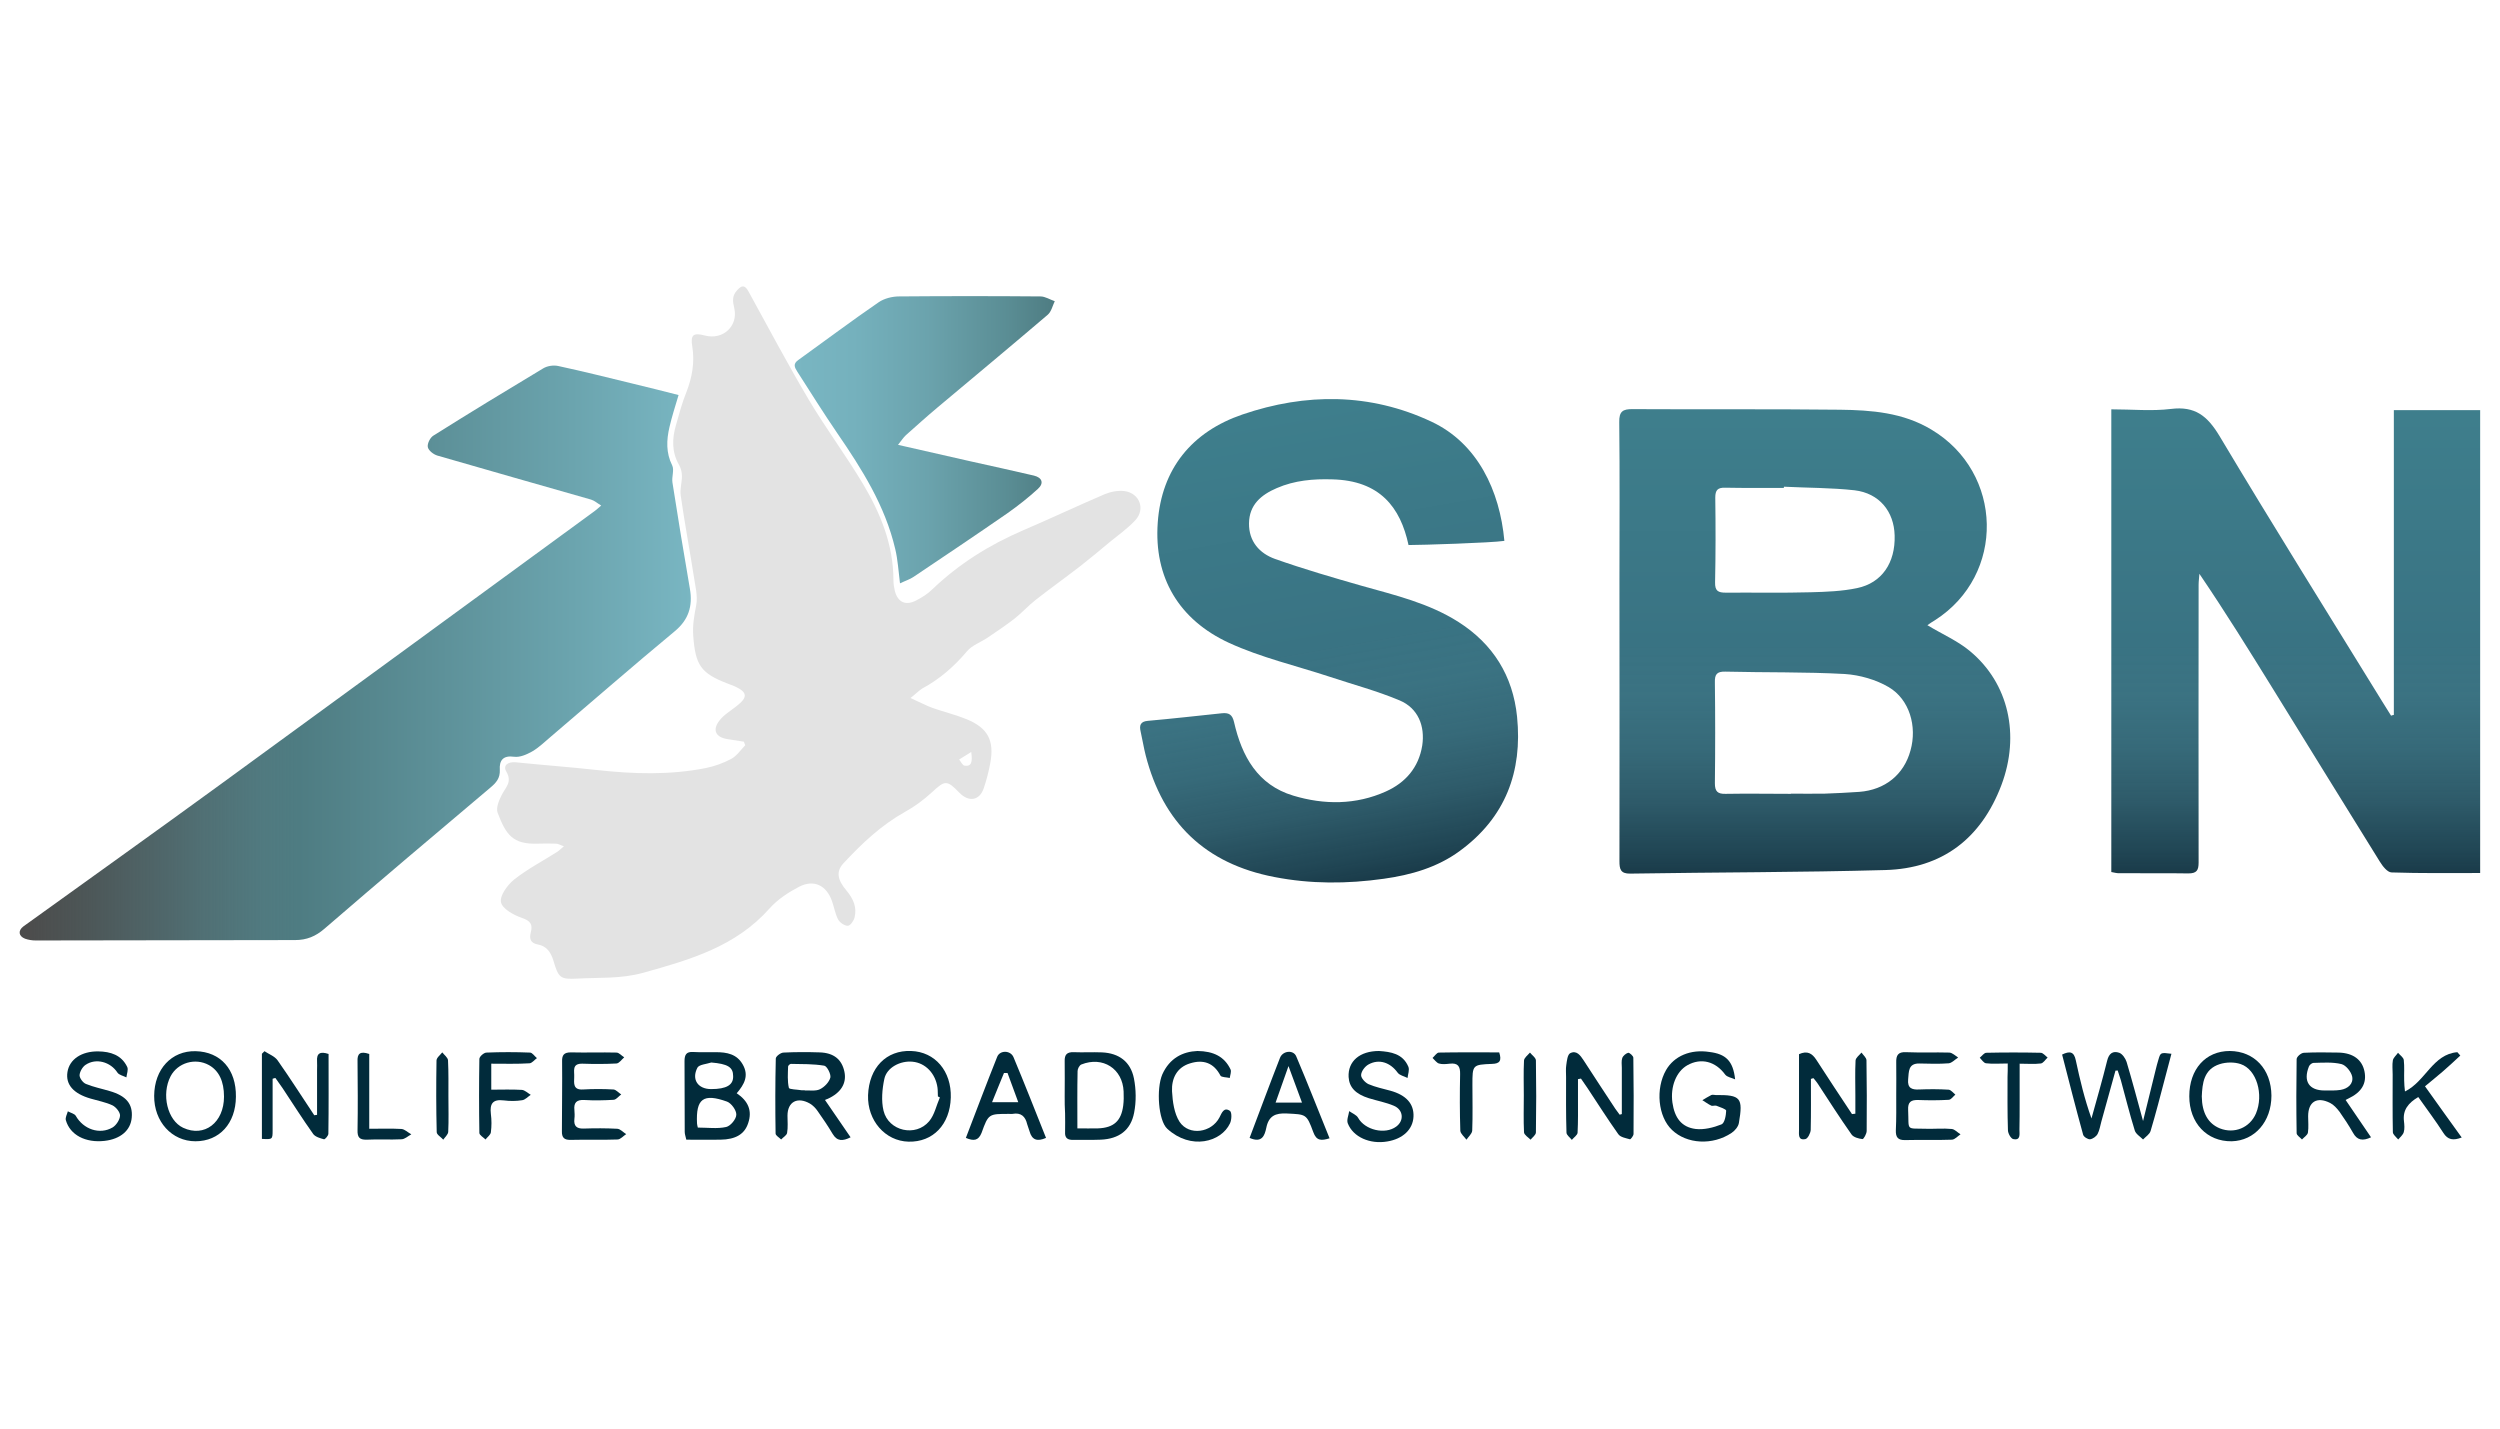
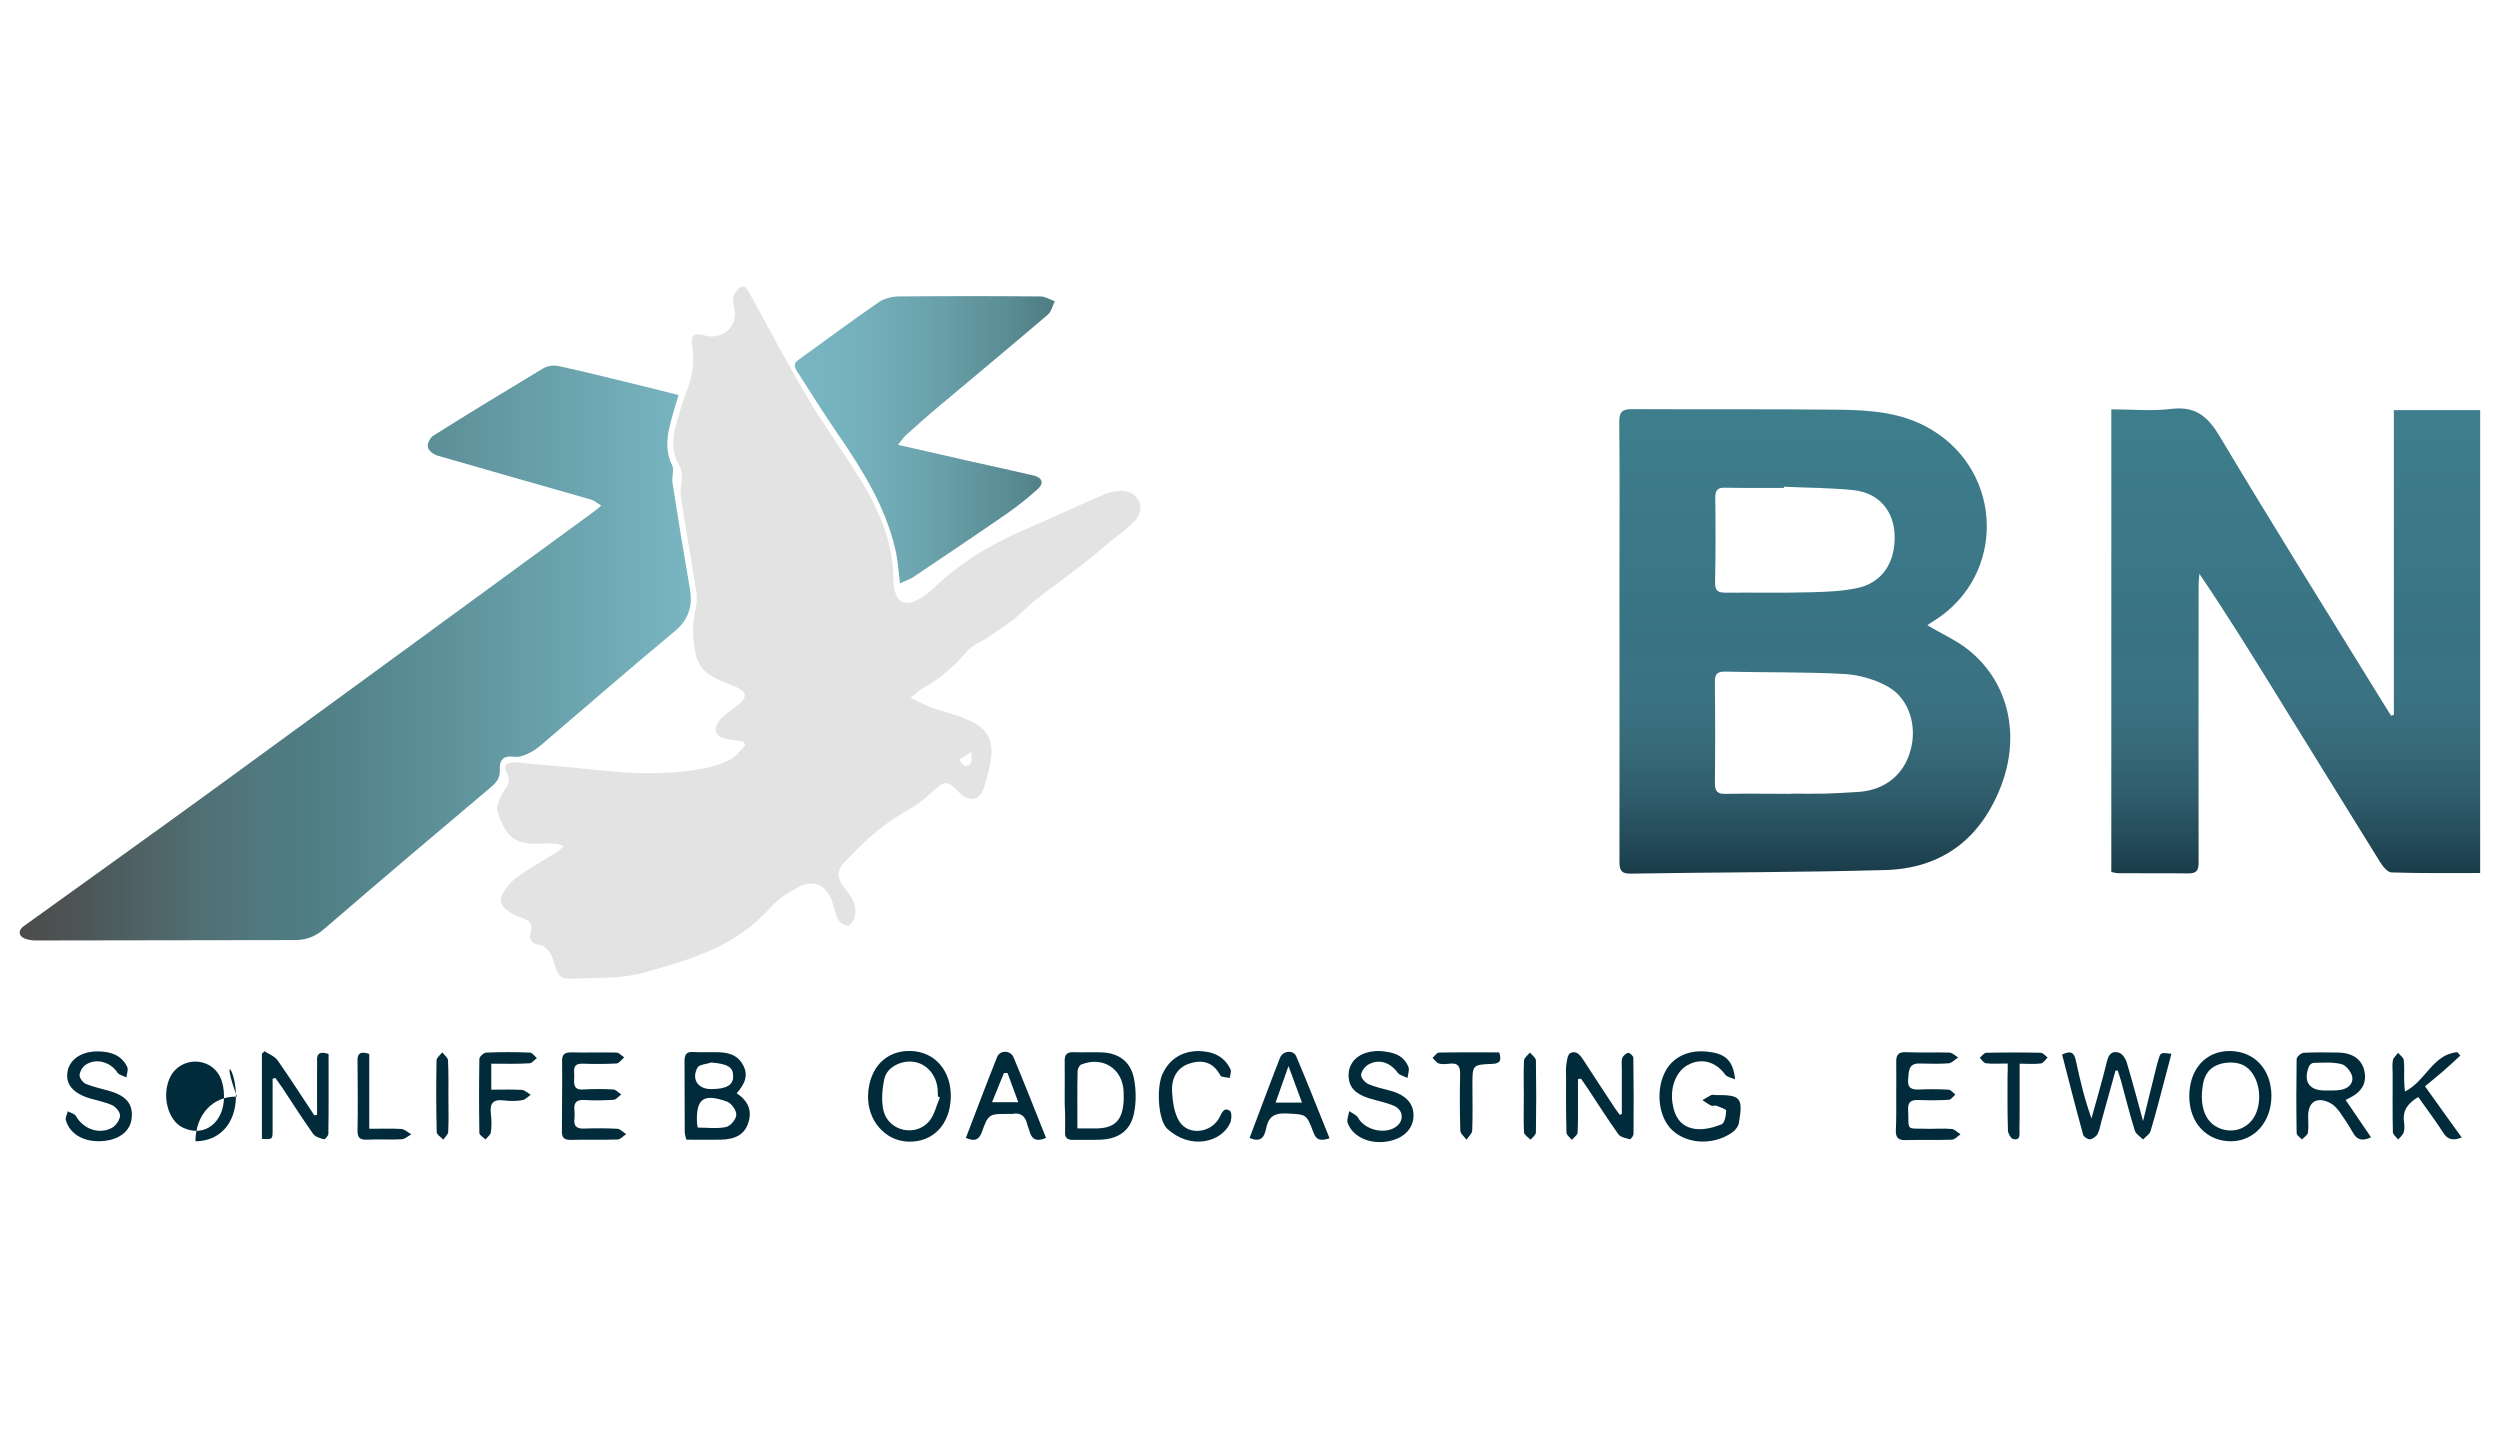
<svg xmlns="http://www.w3.org/2000/svg" version="1.0" x="0px" y="0px" viewBox="0 0 1260 720" enable-background="new 0 0 1260 720" xml:space="preserve">
  <g id="Logo">
    <g>
      <path fill="#E3E3E3" d="M458.9,351.8c4.7,2.1,7.8,3.8,11.1,5c5.7,2,11.6,3.4,17.2,5.7c10.7,4.4,14,10.7,11.9,22.1    c-0.8,4.3-1.9,8.6-3.3,12.7c-2.1,6.2-7.5,7.1-12.2,2.3c-6.4-6.6-7.3-6.4-13.9-0.3c-4.1,3.8-8.7,7.2-13.6,9.9    c-12,6.7-21.8,16-31,25.9c-3.7,4-3.2,8.2,1.5,13.7c3.4,4.1,5.4,8.4,4.1,13.6c-0.4,1.7-2.2,4.2-3.4,4.2c-1.7,0-4-1.6-4.9-3.2    c-1.5-2.9-2-6.3-3.1-9.3c-2.8-7.9-9.1-11-16.5-7.2c-5.4,2.8-10.9,6.4-14.9,10.9c-17.1,19.3-40.1,25.9-63.8,32.5    c-11.3,3.1-22,2.3-32.9,2.9c-9,0.5-9.7-0.4-12.3-9.1c-1.3-4.2-3.4-7.3-7.9-8.1c-3.6-0.7-4.3-2.8-3.5-6c1.1-4.1-0.1-5.9-4.5-7.4    c-4.1-1.4-9.9-4.6-10.5-7.9c-0.7-3.3,3.3-8.7,6.6-11.4c6.7-5.3,14.4-9.3,21.6-13.9c1-0.6,1.9-1.5,3.5-2.9c-1.9-0.6-2.9-1.3-4-1.3    c-3.1-0.1-6.2-0.1-9.3,0c-12.5,0.4-15.9-4.5-20.1-15.6c-0.9-2.4,0.7-6.3,2.1-9c1.9-3.8,5.4-6.4,2.3-11.7c-1.9-3.2,0.9-5.1,4.8-4.7    c13.7,1.4,27.4,2.4,41,3.9c18.3,2,36.5,2.6,54.7-1c4.4-0.9,8.9-2.5,12.8-4.6c2.8-1.5,4.8-4.5,7.1-6.9c-0.2-0.6-0.5-1.2-0.7-1.8    c-2.8-0.4-5.5-0.9-8.3-1.3c-5.8-0.9-7.7-4.5-4.1-9.2c2.2-3,5.7-5,8.7-7.4c5.8-4.5,5.6-7-0.9-10c-1.2-0.5-2.4-0.9-3.6-1.4    c-13.6-5.2-16.2-9.4-17.3-24c-0.4-5.4,0.5-10.3,1.5-15.5c0.9-4.8-0.6-10.1-1.3-15.1c-2.1-13.4-4.6-26.7-6.5-40.1    c-0.5-3.2,0.6-6.5,0.6-9.8c0-1.9-0.5-4-1.4-5.6c-3.8-6.5-3.6-13.3-1.6-20.2c1.6-5.6,3.1-11.3,5.3-16.7c2.9-7.5,4.2-15,2.9-23    c-1-5.9,0.7-6.9,6.4-5.4c9,2.4,16.8-4.7,14.8-13.7c-0.8-3.4-1.3-6.2,1.4-9.1c2.4-2.7,3.9-2.7,5.7,0.5c10,18.2,19.8,36.7,30.4,54.6    c8.6,14.5,18.7,28,27.3,42.4c8.9,14.9,15.4,30.8,15.4,48.6c0,1.8,0.3,3.7,0.7,5.4c1.5,5.8,5.5,7.6,10.8,4.8    c2.9-1.5,5.8-3.3,8.1-5.6c13.4-12.8,28.7-22.4,45.7-29.7c13.8-5.9,27.3-12.3,41.1-18.2c3.1-1.3,6.8-2,10.1-1.6    c7.6,1.1,10.6,9.1,5.4,14.7c-3.8,4.1-8.5,7.4-12.9,11c-4.9,4.1-9.8,8.2-14.8,12.1c-7.5,5.8-15.2,11.3-22.6,17.1    c-3.7,2.9-6.9,6.5-10.6,9.4c-4.4,3.4-9,6.5-13.6,9.6c-3.4,2.3-7.8,3.8-10.3,6.8c-6.5,7.7-13.8,14.1-22.6,18.8    C463.1,348.1,461.8,349.5,458.9,351.8z M489.5,379c-2.6,1.6-4.3,2.7-6.1,3.8c0.9,1.1,1.7,2.9,2.7,3.1    C489.7,386.4,490.2,384,489.5,379z" />
      <linearGradient id="SVGID_1_" gradientUnits="userSpaceOnUse" x1="10" y1="329.093" x2="348.152" y2="329.093">
        <stop offset="1.302083e-02" style="stop-color:#000000;stop-opacity:0.7" />
        <stop offset="4.323857e-02" style="stop-color:#080D0D;stop-opacity:0.723" />
        <stop offset="0.166" style="stop-color:#263C3F;stop-opacity:0.814" />
        <stop offset="0.273" style="stop-color:#3C5F64;stop-opacity:0.894" />
        <stop offset="0.36" style="stop-color:#49747A;stop-opacity:0.959" />
        <stop offset="0.415" style="stop-color:#4E7C82" />
        <stop offset="0.823" style="stop-color:#6BA4AE" />
        <stop offset="1" style="stop-color:#79B6C2" />
      </linearGradient>
      <path fill="url(#SVGID_1_)" d="M342,199.1c-1.8,6-3.4,11-4.6,16.2c-1.5,6.5-1.8,12.9,1.4,19.3c1.1,2.3-0.3,5.7,0.1,8.5    c2.8,17.9,5.7,35.7,8.8,53.6c1.5,8.8-0.6,15.7-7.8,21.6c-21,17.4-41.5,35.3-62.3,53c-3.1,2.6-6,5.5-9.5,7.5c-2.7,1.5-6.1,3-9,2.6    c-5.7-0.8-7.5,2-7.2,6.6c0.2,4.2-1.8,6.5-4.8,9c-28,23.6-55.9,47.2-83.6,71.1c-4.4,3.8-8.9,5.7-14.8,5.7    c-43.6,0-87.1,0.2-130.7,0.2c-1.8,0-3.7-0.3-5.4-0.9c-3.3-1.3-3.6-4.1-0.8-6.2c32.9-23.7,66-47.3,98.8-71.2    c63.1-46,126.2-92.1,189.2-138.2c0.9-0.6,1.6-1.4,3.2-2.7c-2-1.2-3.4-2.5-5.1-3c-25.8-7.4-51.7-14.7-77.5-22.2    c-2-0.6-4.5-2.6-4.8-4.3c-0.3-1.8,1.2-4.8,2.9-5.8c18.3-11.5,36.7-22.7,55.2-33.8c2.1-1.3,5.3-1.8,7.8-1.2    c12.5,2.7,24.9,5.8,37.2,8.8C326.4,195.1,334,197.1,342,199.1z" />
      <linearGradient id="SVGID_2_" gradientUnits="userSpaceOnUse" x1="914.633" y1="206.07" x2="914.633" y2="440.301">
        <stop offset="1.903045e-02" style="stop-color:#3E7E8C" />
        <stop offset="0.505" style="stop-color:#397383" />
        <stop offset="0.617" style="stop-color:#366F7F;stop-opacity:0.977" />
        <stop offset="0.729" style="stop-color:#2D6373;stop-opacity:0.955" />
        <stop offset="0.842" style="stop-color:#1F4F5F;stop-opacity:0.932" />
        <stop offset="0.954" style="stop-color:#0A3343;stop-opacity:0.909" />
        <stop offset="1" style="stop-color:#002535;stop-opacity:0.9" />
      </linearGradient>
      <path fill="url(#SVGID_2_)" d="M971.4,315.1c7.6,4.6,15.3,7.9,21.5,13.1c19.5,16.2,25.3,42.3,15.8,67.5    c-10.2,26.9-29.8,42-58.5,42.8c-42.8,1.2-85.6,1.1-128.5,1.8c-5,0.1-5.5-2.3-5.5-6.3c0.1-47.2,0-94.4,0-141.6    c0-26.5,0.2-53.1-0.1-79.6c-0.1-5.4,1.7-6.7,6.9-6.6c34.8,0.2,69.6-0.1,104.3,0.3c15.9,0.2,31.8,1.4,46.1,10    c36.4,21.7,37.5,73.3,1.8,96.1C973.9,313.3,972.6,314.3,971.4,315.1z M902.6,400.1c0,0,0-0.1,0-0.1c5.7,0,11.3,0.1,17,0    c5.8-0.2,11.7-0.5,17.5-0.9c13-1,22.5-8.7,25.8-20.9c3.4-12.1-0.5-25.7-11-31.9c-6.5-3.8-14.6-6.1-22.1-6.6    c-20-1.1-40.2-0.7-60.3-1.2c-4.3-0.1-5.3,1.5-5.2,5.4c0.2,17,0.2,34,0,50.9c0,4.1,1.4,5.4,5.4,5.3    C880.7,399.9,891.7,400.1,902.6,400.1z M899.1,245.3c0,0.2,0,0.4,0,0.6c-9.9,0-19.7,0.1-29.6-0.1c-3.8-0.1-5,1.2-5,5    c0.2,14.2,0.2,28.5-0.1,42.7c-0.1,4.4,1.6,5.2,5.4,5.2c14.3-0.1,28.5,0.2,42.8-0.2c7.8-0.2,15.8-0.5,23.4-2.1    c12.5-2.6,19.3-12.8,18.9-26.5c-0.3-12.1-7.7-21.3-20.2-22.8C922.9,245.8,910.9,245.9,899.1,245.3z" />
      <linearGradient id="SVGID_3_" gradientUnits="userSpaceOnUse" x1="1157.066" y1="205.783" x2="1157.066" y2="440.178">
        <stop offset="1.903045e-02" style="stop-color:#3E7E8C" />
        <stop offset="0.505" style="stop-color:#397383" />
        <stop offset="0.617" style="stop-color:#366F7F;stop-opacity:0.977" />
        <stop offset="0.729" style="stop-color:#2D6373;stop-opacity:0.955" />
        <stop offset="0.842" style="stop-color:#1F4F5F;stop-opacity:0.932" />
        <stop offset="0.954" style="stop-color:#0A3343;stop-opacity:0.909" />
        <stop offset="1" style="stop-color:#002535;stop-opacity:0.9" />
      </linearGradient>
      <path fill="url(#SVGID_3_)" d="M1206.5,360.3c0-51.1,0-102.2,0-153.6c14.9,0,29.1,0,43.5,0c0,77.7,0,155.2,0,233.3    c-15.1,0-29.9,0.2-44.7-0.3c-2.1-0.1-4.5-3.2-5.9-5.5c-18-28.9-35.8-57.9-53.7-86.8c-12-19.4-24.1-38.9-37.2-58.2    c-0.1,1.8-0.4,3.7-0.4,5.5c0,46.7-0.1,93.4,0,140c0,4-1,5.5-5.2,5.5c-11.7-0.2-23.4,0-35.1-0.1c-1,0-2.1-0.3-3.7-0.6    c0-77.6,0-155.1,0-233.2c10.5,0,20.4,1,30.1-0.2c12.1-1.5,18.3,3.5,24.4,13.6c26.8,44.9,54.6,89.3,82,133.8c1.5,2.4,3,4.8,4.5,7.2    C1205.6,360.5,1206,360.4,1206.5,360.3z" />
      <linearGradient id="SVGID_4_" gradientUnits="userSpaceOnUse" x1="646.393" y1="203.443" x2="688.869" y2="444.338">
        <stop offset="1.903045e-02" style="stop-color:#3E7E8C" />
        <stop offset="0.505" style="stop-color:#397383" />
        <stop offset="0.617" style="stop-color:#366F7F;stop-opacity:0.977" />
        <stop offset="0.729" style="stop-color:#2D6373;stop-opacity:0.955" />
        <stop offset="0.842" style="stop-color:#1F4F5F;stop-opacity:0.932" />
        <stop offset="0.954" style="stop-color:#0A3343;stop-opacity:0.909" />
        <stop offset="1" style="stop-color:#002535;stop-opacity:0.9" />
      </linearGradient>
-       <path fill="url(#SVGID_4_)" d="M709.9,274.7c-4.1-19.1-14.5-32.5-38.4-33.1c-9.6-0.3-19,0.5-28,4.4c-7.9,3.4-13.9,8.4-14,17.8    c-0.1,9.1,5.3,15.1,13.1,17.9c14.4,5.1,29.2,9.4,43.9,13.6c16.7,4.7,33.7,8.7,48.6,18.2c17.4,11.1,27.4,27.1,29.5,47.7    c2.8,27.8-5.9,50.9-28.9,67.7c-11.3,8.3-24.6,12.1-38.3,14c-18.4,2.6-36.8,2.7-55.2-0.9c-34.7-6.7-56.1-27.3-64.8-61.4    c-1-3.9-1.6-7.9-2.5-11.8c-0.8-3.3-0.1-5.2,3.7-5.5c12.4-1.1,24.7-2.5,37.1-3.8c3.7-0.4,5.4,0.6,6.3,4.6    c3.9,17,11.8,31.5,29.8,36.9c15.6,4.7,31.6,4.7,46.7-2.1c9.8-4.4,16.5-12,18.3-23.1c1.5-9.9-2.1-18.9-11.4-22.8    c-11.4-4.8-23.5-8-35.2-11.9c-17-5.6-34.7-9.7-50.8-17.1c-25.1-11.6-37.9-32.8-35.9-60.6c1.9-27.1,17.2-45.8,42.7-54.5    c31.9-10.9,64.3-10.9,95.2,3.6c23.3,10.9,34.5,34.8,36.8,60.1C751.6,273.6,716.4,274.7,709.9,274.7z" />
      <linearGradient id="SVGID_5_" gradientUnits="userSpaceOnUse" x1="400.539" y1="221.566" x2="531.674" y2="221.566">
        <stop offset="0" style="stop-color:#79B6C2" />
        <stop offset="0.227" style="stop-color:#75B1BD" />
        <stop offset="0.509" style="stop-color:#6BA3AD" />
        <stop offset="0.818" style="stop-color:#5A8D94" />
        <stop offset="1" style="stop-color:#4E7C82" />
      </linearGradient>
      <path fill="url(#SVGID_5_)" d="M452.6,224.2c12.8,2.9,24.7,5.6,36.5,8.3c10.7,2.4,21.4,4.7,32,7.2c4.1,1,5.2,3.8,2,6.7    c-4.8,4.4-10,8.5-15.4,12.3c-15.6,10.8-31.4,21.4-47.2,32c-1.9,1.3-4.2,2-6.9,3.3c-0.8-6.3-1.1-11.9-2.4-17.3    c-5.1-21.8-16.8-40.3-29.3-58.5c-6.9-10.1-13.4-20.5-20-30.8c-1.4-2.2-2.4-4,0.5-6c13.5-9.7,26.8-19.7,40.5-29.1    c2.8-1.9,6.8-2.9,10.2-2.9c23.8-0.2,47.6-0.2,71.3,0c2.4,0,4.8,1.6,7.2,2.4c-1.1,2.3-1.7,5.2-3.5,6.8    c-18.4,15.7-36.9,31.1-55.4,46.6c-5.5,4.6-10.8,9.4-16.1,14.1C455.3,220.5,454.2,222.2,452.6,224.2z" />
      <path fill="#012B3B" d="M1066.2,539.6c-2.4,8.5-4.7,17.1-7.1,25.6c-0.6,2.1-0.9,4.4-1.9,6.3c-0.7,1.3-2.4,2.5-3.8,2.7    c-1.1,0.1-3.2-1.2-3.5-2.3c-3.7-13.4-7.1-26.8-10.6-40.4c3.9-1.9,6-1.5,6.9,2.9c2.1,9.8,4.4,19.5,7.9,29.3    c2.7-9.7,5.5-19.4,7.9-29.1c0.9-3.7,2.9-5.1,6.1-4c1.6,0.6,3.1,2.8,3.7,4.6c2.8,9.4,5.3,18.8,8.3,29.8c2.4-9.6,4.4-17.8,6.4-26    c0.4-1.6,0.8-3.2,1.3-4.8c1.1-3.8,1.1-3.8,6.6-3.1c-1.1,4.2-2.2,8.4-3.3,12.5c-2.3,8.8-4.6,17.7-7.2,26.4    c-0.5,1.7-2.5,2.9-3.8,4.3c-1.5-1.5-3.7-2.8-4.2-4.6c-2.6-8.4-4.7-16.9-7-25.3c-0.5-1.7-1.1-3.3-1.6-4.9    C1066.9,539.6,1066.6,539.6,1066.2,539.6z" />
-       <path fill="#012B3B" d="M415.8,554.4c4.2,6.2,8.4,12.3,12.9,18.8c-4,2-6.8,2.1-9.1-1.8c-2.3-3.9-4.9-7.7-7.5-11.4    c-1-1.5-2.4-2.9-3.9-3.8c-6.3-3.6-11.3-0.9-11.3,6.1c0,2.9,0.3,5.9-0.2,8.7c-0.2,1.2-2,2.2-3,3.3c-1-1-2.8-2-2.8-3    c-0.2-12.6-0.2-25.2,0.1-37.8c0-1.1,2.5-3,3.9-3c6-0.3,12-0.3,18.1-0.1c7.3,0.2,11.3,3.6,12.6,9.8c1.2,5.8-1.8,10.6-8.4,13.6    C416.5,554,416,554.3,415.8,554.4z M405.6,549.5c0,0,0,0.1,0,0.1c2.6-0.1,5.5,0.4,7.6-0.6c2.3-1.1,4.7-3.6,5.3-5.9    c0.4-1.7-1.7-5.8-3.1-6c-5.5-0.9-11.2-0.8-16.8-0.9c-0.5,0-1.4,0.9-1.4,1.3c-0.1,3.6-0.4,7.4,0.4,10.8c0.2,0.8,4.2,0.8,6.5,1.2    C404.5,549.5,405.1,549.5,405.6,549.5z" />
      <path fill="#012B3B" d="M371.3,551c5.8,3.9,7.9,8.8,5.8,15c-1.8,5.6-6.3,8.3-14,8.4c-5.6,0.1-11.3,0-17.2,0    c-0.3-1.5-0.8-2.7-0.8-3.9c-0.1-11.9,0-23.8-0.1-35.7c0-3.2,0.9-4.8,4.3-4.6c3.8,0.2,7.7,0.1,11.5,0.1c5.5,0,10.6,0.9,13.6,6.3    C377.5,542.1,375.2,546.5,371.3,551z M351.7,568.3c5,0,9.8,0.7,14.3-0.3c2.2-0.5,5.1-4,5.1-6.2c0.1-2.2-2.5-5.8-4.7-6.6    c-12-4.3-15.7-1.4-15.1,11C351.3,566.8,351.5,567.3,351.7,568.3z M358.5,535.5c-2.4,0.8-6.1,1-7,2.6c-3.1,6,0.3,10.8,6.9,10.8    c7.8,0,11.3-2.1,11.1-6.6C369.5,537.8,366.7,536.2,358.5,535.5z" />
-       <path fill="#012B3B" d="M912.7,543.8c0,8.6,0.1,17.2-0.1,25.7c-0.1,1.6-1.5,4.4-2.7,4.6c-3.8,0.8-3.2-2.5-3.2-4.7    c0-12.8,0-25.5,0-38.1c4.2-1.9,6.6-0.4,8.7,2.8c5.9,9.2,12,18.3,18,27.4c0.6-0.1,1.1-0.1,1.7-0.2c0-3.1,0-6.2,0-9.2    c0-5.9-0.2-11.7,0.1-17.6c0.1-1.4,1.9-2.7,3-4c0.9,1.3,2.5,2.6,2.5,3.9c0.2,11.9,0.2,23.7,0.1,35.6c0,1.4-1.5,4.1-2.1,4.1    c-1.9-0.2-4.5-0.9-5.5-2.3c-6-8.5-11.6-17.3-17.3-26c-0.6-0.9-1.3-1.6-1.9-2.4C913.5,543.5,913.1,543.6,912.7,543.8z" />
      <path fill="#012B3B" d="M817.4,561.5c0-7.8,0-15.6,0-23.3c0-1.6-0.3-3.4,0.2-4.9c0.4-1.2,1.9-2.4,3-2.7c0.7-0.1,2.6,1.6,2.6,2.5    c0.2,12.8,0.2,25.6,0.1,38.4c0,1-1.5,2.8-1.8,2.7c-2.1-0.6-4.8-1-5.9-2.6c-5.4-7.6-10.4-15.5-15.5-23.2c-1.1-1.6-2.2-3.2-3.3-4.8    c-0.5,0.1-1,0.2-1.5,0.3c0,3.3,0,6.7,0,10c0,5.7,0.1,11.3-0.2,17c-0.1,1.2-1.9,2.4-2.9,3.6c-0.9-1.2-2.7-2.4-2.7-3.7    c-0.3-9.3-0.2-18.6-0.2-28c0-2-0.2-4.1,0.1-6c0.3-2.1,0.6-5.3,2-6c3.2-1.6,5.1,1.1,6.8,3.7c5.2,8.1,10.6,16.2,15.9,24.3    c0.7,1,1.5,2,2.2,3C816.6,561.7,817,561.6,817.4,561.5z" />
      <path fill="#012B3B" d="M1182.2,554.4c4.4,6.4,8.4,12.4,12.8,18.8c-4.3,2-7,1.5-9.1-2.3c-2.1-3.7-4.4-7.2-6.8-10.6    c-1.3-1.7-2.9-3.5-4.7-4.4c-6.7-3.4-11.1-0.6-11.1,6.7c0,2.7,0.3,5.5-0.1,8.2c-0.2,1.3-1.9,2.3-3,3.5c-1-1.1-2.7-2.1-2.7-3.2    c-0.2-12.4-0.2-24.8,0-37.3c0-1.2,2.3-3.2,3.7-3.2c5.8-0.3,11.7-0.2,17.5-0.1c7.3,0.2,11.8,3.6,13,9.5c1.2,6-1.4,10.5-8.2,13.7    C1183,553.9,1182.6,554.2,1182.2,554.4z M1172,549.6C1172,549.6,1172,549.7,1172,549.6c2.6,0,5.2,0.1,7.7-0.3    c3.6-0.6,6.5-3,5.8-6.7c-0.5-2.4-3.1-5.7-5.4-6.3c-4.5-1.1-9.4-0.7-14.1-0.6c-0.8,0-2,1-2.3,1.8c-3,7.5,0.1,12.1,7.9,12.1    C1171.7,549.6,1171.8,549.6,1172,549.6z" />
      <path fill="#012B3B" d="M165.6,531.2c0,13.5,0.1,26.9-0.1,40.2c0,1-1.7,2.9-2.2,2.8c-1.9-0.5-4.3-1.2-5.4-2.6    c-5.4-7.6-10.4-15.5-15.5-23.2c-1.2-1.7-2.4-3.4-3.6-5.1c-0.5,0.1-0.9,0.2-1.4,0.4c0,8.7,0,17.3,0,26c0,4.6-0.1,4.6-5.4,4.3    c0-14.3,0-28.6,0-42.9c0.4-0.4,0.9-0.9,1.3-1.3c2.2,1.5,5.1,2.5,6.6,4.6c6.4,9.1,12.3,18.4,18.5,27.7c0.5-0.1,1-0.2,1.4-0.2    c0-7.5,0-15,0-22.6c0-1.5,0.1-2.9,0-4.4C159.5,530.8,161.4,529.8,165.6,531.2z" />
      <path fill="#012B3B" d="M536.6,552.4c0-5.9,0.1-11.7,0-17.6c-0.1-3.3,1.2-4.6,4.5-4.5c4.8,0.2,9.5-0.1,14.3,0.1    c8.6,0.4,14.4,4.7,16.1,13.1c1.1,5.6,1.2,11.7,0.1,17.3c-1.7,8.9-7.7,13.2-16.8,13.6c-4.6,0.2-9.1,0-13.7,0.1    c-2.9,0.1-4.5-0.8-4.3-4c0.1-3.1,0-6.2,0-9.3C536.6,558.2,536.6,555.3,536.6,552.4C536.6,552.4,536.6,552.4,536.6,552.4z     M543,568.7c3.9,0,7.1,0.1,10.4,0c7.9-0.3,11.7-3.7,12.7-11.5c0.3-2.3,0.3-4.7,0.2-7.1c-0.5-11.5-10.5-17.9-21.3-13.6    c-1,0.4-1.9,2.2-1.9,3.3C542.9,549.1,543,558.4,543,568.7z" />
      <path fill="#012B3B" d="M874.5,544c-1.7-0.8-4-1.1-5-2.4c-4.9-6.7-12.2-8.6-19.1-4.7c-5.6,3.2-8.6,10.8-7.5,18.8    c1.1,7.7,4.6,12.4,11.7,13.3c4.2,0.5,9-0.7,13-2.3c1.6-0.6,2.3-4.4,2.4-6.9c0-0.8-3.1-1.8-4.9-2.5c-0.8-0.3-2,0.3-2.7-0.1    c-1.5-0.7-2.9-1.8-4.4-2.7c1.5-0.9,2.9-1.8,4.5-2.6c0.6-0.3,1.4,0,2.2,0c12.6-0.1,13.9,1.3,11.7,14.1c-0.3,1.8-2,3.9-3.7,5    c-9.6,6.4-22.6,5.6-30-1.5c-7.1-6.7-8.4-20.8-3-30.2c4.1-7.1,12.4-10.6,21.9-9.1C869.7,531.2,873.5,534.6,874.5,544z" />
      <path fill="#012B3B" d="M479.2,553.2c-0.4,13.6-9,22.5-21.3,22.2c-11.8-0.3-20.8-10.7-20.4-23.4c0.5-13.9,9.2-22.8,21.7-22.3    C471.3,530.1,479.6,539.9,479.2,553.2z M473.7,553.1c-0.3-0.2-0.7-0.3-1-0.5c-0.1-1.5,0-2.9-0.2-4.4c-1-7.2-6.1-12.5-12.6-13.1    c-6.1-0.6-13,2.9-14.2,8.7c-1.1,5.2-1.6,11-0.4,16c2.5,10.3,16.2,13.4,23,5.3C471,561.9,471.9,557.2,473.7,553.1z" />
      <path fill="#012B3B" d="M1103.4,552.5c0-13.6,8.2-22.8,20.4-22.8c12.4,0.1,20.9,9.2,21,22.5c0,13.1-8.4,22.7-20,23    C1112.3,575.4,1103.4,566,1103.4,552.5z M1109.7,552.6c0.1,8.3,3.2,13.7,9.1,16.1c7.3,2.9,15.1-0.3,18.2-7.5    c4-9.5,0.4-22.2-7.7-24.9c-3.2-1.1-7.3-1-10.5,0C1110.6,538.9,1110,546.1,1109.7,552.6z" />
      <path fill="#012B3B" d="M695,529.7c5.9,0.4,12,1.3,14.8,7.9c0.7,1.6-0.2,3.8-0.4,5.7c-1.7-0.9-4-1.3-5-2.7    c-3.7-5.1-9.3-7.1-14.7-4.1c-1.8,1-3.6,3.4-3.7,5.3c-0.1,1.5,2,3.8,3.7,4.6c3.5,1.5,7.3,2.3,11,3.3c8,2.2,12,6.6,11.7,13.1    c-0.3,6.4-5.3,11.2-13.2,12.5c-8.7,1.5-17.2-2.2-19.9-9.1c-0.7-1.7,0.4-4.1,0.7-6.2c1.5,1.1,3.7,1.9,4.5,3.4    c3.4,6.1,13.5,8.6,19.2,4.4c4.1-3,3.6-8.5-1.2-10.5c-4-1.7-8.4-2.5-12.6-3.8c-6.7-2.1-9.9-5.5-10.2-10.7    C679.3,534.9,685.3,529.7,695,529.7z" />
-       <path fill="#012B3B" d="M118.9,552.8c-0.1,13.4-8.3,22.4-20.4,22.4c-11.9,0-20.9-9.9-20.8-22.9c0.1-13.5,8.8-22.8,20.9-22.5    C111.2,530.1,119.1,539,118.9,552.8z M112.9,552.7c0-7.8-2.6-13.1-7.6-15.9c-6.9-3.8-15.7-1.2-19.3,5.6c-4.8,9.2-1.6,22.3,6.3,26    C103,573.4,112.9,565.8,112.9,552.7z" />
+       <path fill="#012B3B" d="M118.9,552.8c-0.1,13.4-8.3,22.4-20.4,22.4c0.1-13.5,8.8-22.8,20.9-22.5    C111.2,530.1,119.1,539,118.9,552.8z M112.9,552.7c0-7.8-2.6-13.1-7.6-15.9c-6.9-3.8-15.7-1.2-19.3,5.6c-4.8,9.2-1.6,22.3,6.3,26    C103,573.4,112.9,565.8,112.9,552.7z" />
      <path fill="#012B3B" d="M955.7,552c0-5.5,0.1-11,0-16.5c-0.1-3.6,0.9-5.4,4.9-5.2c7.3,0.3,14.6,0,21.9,0.2c1.5,0.1,3,1.6,4.4,2.5    c-1.6,1-3.1,2.7-4.7,2.9c-4.9,0.4-9.9,0.2-14.8,0.1c-5.8-0.1-5.3,4.2-5.7,8c-0.4,4.4,1.8,5.3,5.6,5.1c4.9-0.2,9.9-0.2,14.8,0.1    c1.2,0.1,2.3,1.6,3.4,2.5c-1.1,0.9-2.1,2.5-3.3,2.6c-5.1,0.3-10.2,0.3-15.4,0.1c-3.7-0.1-5.3,1-5.1,5c0.5,10.8-1.5,9.2,9.3,9.5    c4.2,0.1,8.4-0.3,12.6,0.1c1.6,0.1,3,1.8,4.5,2.7c-1.4,0.9-2.8,2.6-4.3,2.7c-7.9,0.3-15.7,0-23.6,0.2c-3.7,0.1-4.8-1.5-4.7-4.9    C955.8,563.7,955.7,557.9,955.7,552z" />
      <path fill="#012B3B" d="M283.3,552c0-5.7,0.1-11.3,0-17c-0.1-3.2,0.9-4.6,4.4-4.6c7.7,0.2,15.4-0.1,23,0.1c1.3,0,2.6,1.6,3.9,2.4    c-1.3,1.1-2.5,3-3.9,3.1c-5.6,0.3-11.3,0.3-17,0.1c-5.7-0.2-4.1,3.8-4.3,6.8c-0.1,3.1-0.6,6.5,4.4,6.2c5.1-0.3,10.3-0.3,15.4,0    c1.3,0.1,2.6,1.7,3.9,2.5c-1.3,0.9-2.5,2.6-3.8,2.7c-4.9,0.3-9.9,0.4-14.8,0.1c-3.9-0.2-5.4,1.3-5,5.1c0.1,1.4,0.2,2.9,0,4.4    c-0.4,3.5,1,5,4.6,4.9c5.7-0.2,11.4-0.2,17,0.1c1.6,0.1,3,1.8,4.5,2.7c-1.4,0.9-2.8,2.6-4.3,2.7c-7.9,0.3-15.7,0-23.6,0.2    c-3.3,0.1-4.6-1.1-4.5-4.4C283.3,564,283.2,558,283.3,552C283.3,552,283.3,552,283.3,552z" />
      <path fill="#012B3B" d="M486.8,573.5c5.3-13.8,10.4-27.4,15.8-40.9c1.4-3.4,6.7-3.3,8.2,0.2c5.6,13.4,10.9,26.9,16.4,40.7    c-4.5,2-7.1,1-8.3-3.3c-0.3-1.2-0.9-2.4-1.2-3.6c-0.9-3.9-3.1-6-7.4-5.2c-0.5,0.1-1.1,0-1.6,0c-10.4,0-10.5-0.1-14,9.6    C493.1,574.9,490.8,575.2,486.8,573.5z M507.8,540.8c-0.6,0-1.2,0-1.8,0c-1.9,4.7-3.9,9.4-6,14.7c4.8,0,8.7,0,13.2,0    C511.2,550.2,509.5,545.5,507.8,540.8z" />
      <path fill="#012B3B" d="M49.5,529.9c6.2,0.1,11.7,1.8,14.6,7.8c0.7,1.4-0.2,3.5-0.4,5.3c-1.6-0.8-3.7-1.2-4.5-2.4    c-3.5-5.4-10.8-7.5-16.1-3.9c-1.5,1-2.9,3.4-3,5.2c0,1.5,1.7,3.8,3.2,4.4c3.9,1.6,8,2.4,12,3.6c8.3,2.4,11.7,6.5,11.1,13.3    c-0.5,6.5-5.7,10.9-13.7,11.8c-9.6,1.1-17.4-3-19.5-10.4c-0.4-1.3,0.6-3,1-4.5c1.4,0.8,3.4,1.2,4,2.3c3.8,6.7,12,9.7,18.6,5.8    c1.8-1.1,3.6-3.9,3.7-5.9c0.1-1.7-2-4.3-3.8-5.2c-3.4-1.6-7.3-2.3-11-3.4c-8.7-2.5-12.7-7.1-11.7-13.4    C35,533.9,41.1,529.8,49.5,529.9z" />
      <path fill="#012B3B" d="M629.8,573.5c5.2-13.7,10.1-27,15.3-40.3c1.4-3.7,6.8-4.2,8.2-0.8c5.8,13.6,11.1,27.3,16.8,41.3    c-4.2,1.3-6.6,1.3-8.2-3.1c-3.4-9.3-3.7-8.9-13.3-9.4c-5.8-0.3-9.2,1.2-10.4,7.3C637.4,572.2,636.1,576.3,629.8,573.5z     M656.2,555.7c-2.3-6.2-4.3-11.5-6.8-18.4c-2.5,7-4.4,12.4-6.5,18.4C647.5,555.7,651.2,555.7,656.2,555.7z" />
      <path fill="#012B3B" d="M1240,532c-2.9,2.7-5.8,5.4-8.8,8c-2.9,2.5-5.9,4.9-9,7.5c6.6,9.3,12.4,17.3,18.5,25.8    c-4.2,1.6-7,1.3-9.3-2.4c-3.9-6.1-8.3-11.9-12.6-18c-5,3-7.9,6.5-7.2,12.2c0.2,1.8,0.4,3.8-0.1,5.5c-0.4,1.4-1.8,2.5-2.8,3.7    c-1-1.2-2.7-2.5-2.7-3.7c-0.2-9.7-0.1-19.4-0.1-29.1c0-2.4-0.3-4.8,0.1-7.1c0.3-1.4,1.7-2.5,2.6-3.8c1,1.2,2.7,2.3,2.9,3.6    c0.4,3.4,0.1,6.9,0.2,10.4c0,1.7,0.2,3.5,0.4,5.5c10.4-5.1,14-18.8,26.4-19.8C1239,530.9,1239.5,531.4,1240,532z" />
      <path fill="#012B3B" d="M603.5,529.7c8.1,0.1,13.6,2.8,16.7,9.3c0.5,1.1-0.2,2.8-0.4,4.3c-1.6-0.4-4.2-0.3-4.7-1.2    c-3.4-6.5-8.7-8.2-15.2-6.2c-6.8,2-9.5,7.7-9.2,14.1c0.3,5.3,1.1,11.2,3.8,15.4c4.8,7.2,16.1,5.5,20.1-2.2    c1.2-2.4,2.3-5.4,5.3-3.3c1,0.7,0.9,4.5,0,6.3c-4.4,9.4-19.7,13.6-31.6,2.7c-4.5-4.1-5.6-20.1-2.5-27.4    C589.5,533.3,596.1,530,603.5,529.7z" />
      <path fill="#012B3B" d="M247.6,536.1c0,4.7,0,8.5,0,13.1c5.3,0,10.3-0.2,15.4,0.1c1.5,0.1,3,1.6,4.5,2.5c-1.4,0.9-2.8,2.5-4.3,2.7    c-3,0.5-6.2,0.5-9.3,0.1c-5.6-0.7-7.1,1.7-6.5,6.8c0.4,3.1,0.4,6.2,0,9.3c-0.2,1.3-1.8,2.4-2.7,3.6c-1.1-1.1-3.1-2.2-3.1-3.3    c-0.2-12.4-0.2-24.9,0-37.3c0-1.2,2.3-3.2,3.6-3.2c7.3-0.3,14.6-0.3,21.9,0c1.2,0,2.3,1.8,3.5,2.8c-1.3,0.9-2.5,2.6-3.8,2.6    C260.6,536.3,254.4,536.1,247.6,536.1z" />
      <path fill="#012B3B" d="M1011.9,536c-4.3,0-7.6,0.3-10.9-0.1c-1.2-0.1-2.2-1.8-3.2-2.8c1.1-0.9,2.2-2.5,3.3-2.5    c9.1-0.2,18.3-0.2,27.4,0c1.2,0,2.3,1.5,3.5,2.4c-1.2,1.1-2.2,2.9-3.5,3c-3.2,0.4-6.5,0.1-10.6,0.1c0,6.9,0,13.2,0,19.6    c0,4.6,0,9.1-0.1,13.7c0,2.2,0.7,5.5-3.1,4.7c-1.2-0.2-2.7-2.9-2.7-4.5c-0.3-8.9-0.2-17.9-0.2-26.9    C1011.9,540.8,1011.9,538.8,1011.9,536z" />
      <path fill="#012B3B" d="M755.6,530.4c1.4,4.3,0.2,5.7-3.6,5.8c-9.9,0.4-9.9,0.5-9.9,10.6c0,7.7,0.2,15.4-0.1,23    c-0.1,1.6-1.9,3.1-2.9,4.6c-1.1-1.5-3-3-3.1-4.5c-0.3-9.5-0.3-19-0.1-28.5c0.1-4-1.1-5.8-5.3-5.3c-1.8,0.2-3.8,0.4-5.4-0.1    c-1.2-0.4-2.1-1.8-3.2-2.8c1-0.9,2.1-2.6,3.1-2.7C735.3,530.3,745.3,530.4,755.6,530.4z" />
      <path fill="#012B3B" d="M186.1,531.2c0,12.4,0,24.6,0,37.7c5.7,0,11-0.2,16.2,0.1c1.7,0.1,3.3,1.8,5,2.7c-1.7,0.9-3.3,2.5-5,2.5    c-5.8,0.3-11.7-0.1-17.5,0.2c-3.7,0.1-4.7-1.3-4.6-4.8c0.2-11.5,0.1-23,0-34.6C180,531.1,181.4,529.6,186.1,531.2z" />
      <path fill="#012B3B" d="M768,552.1c0-5.9-0.2-11.7,0.1-17.6c0.1-1.4,1.9-2.7,3-4c1,1.3,3,2.6,3,4c0.2,12.1,0.2,24.1,0,36.2    c0,1.3-1.7,2.5-2.7,3.7c-1.2-1.2-3.2-2.4-3.3-3.7C767.8,564.5,768,558.3,768,552.1C768,552.1,768,552.1,768,552.1z" />
      <path fill="#012B3B" d="M226,552.5c0,6,0.2,12-0.1,18c-0.1,1.3-1.6,2.6-2.5,3.9c-1.1-1.3-3.3-2.5-3.3-3.8c-0.3-12-0.3-24-0.1-36.1    c0-1.4,1.9-2.8,2.9-4.1c1,1.3,2.8,2.6,2.9,4C226.1,540.5,226,546.5,226,552.5C226,552.5,226,552.5,226,552.5z" />
    </g>
  </g>
  <g id="onblack">
</g>
  <g id="img">
</g>
  <g id="Hilfslinien">
</g>
  <g id="Description">
</g>
</svg>